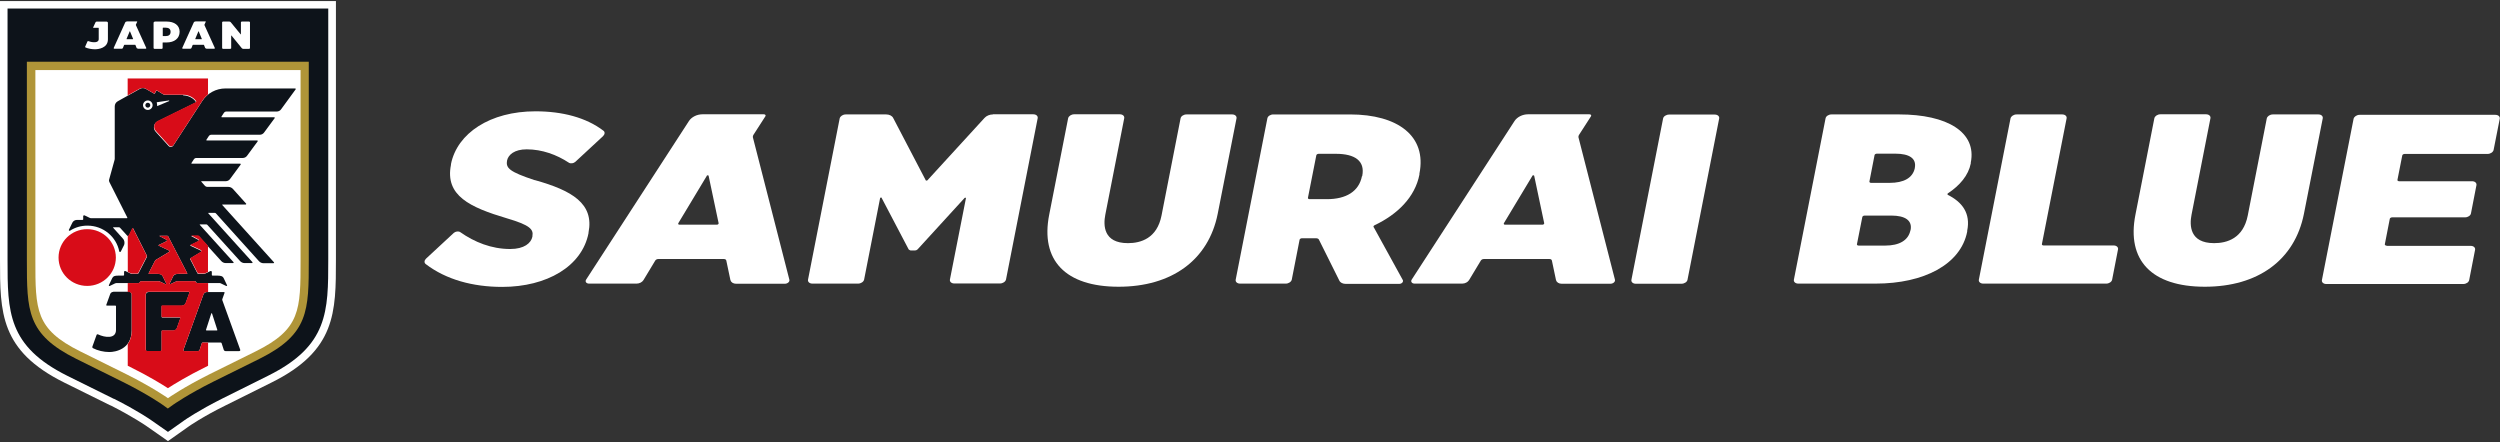
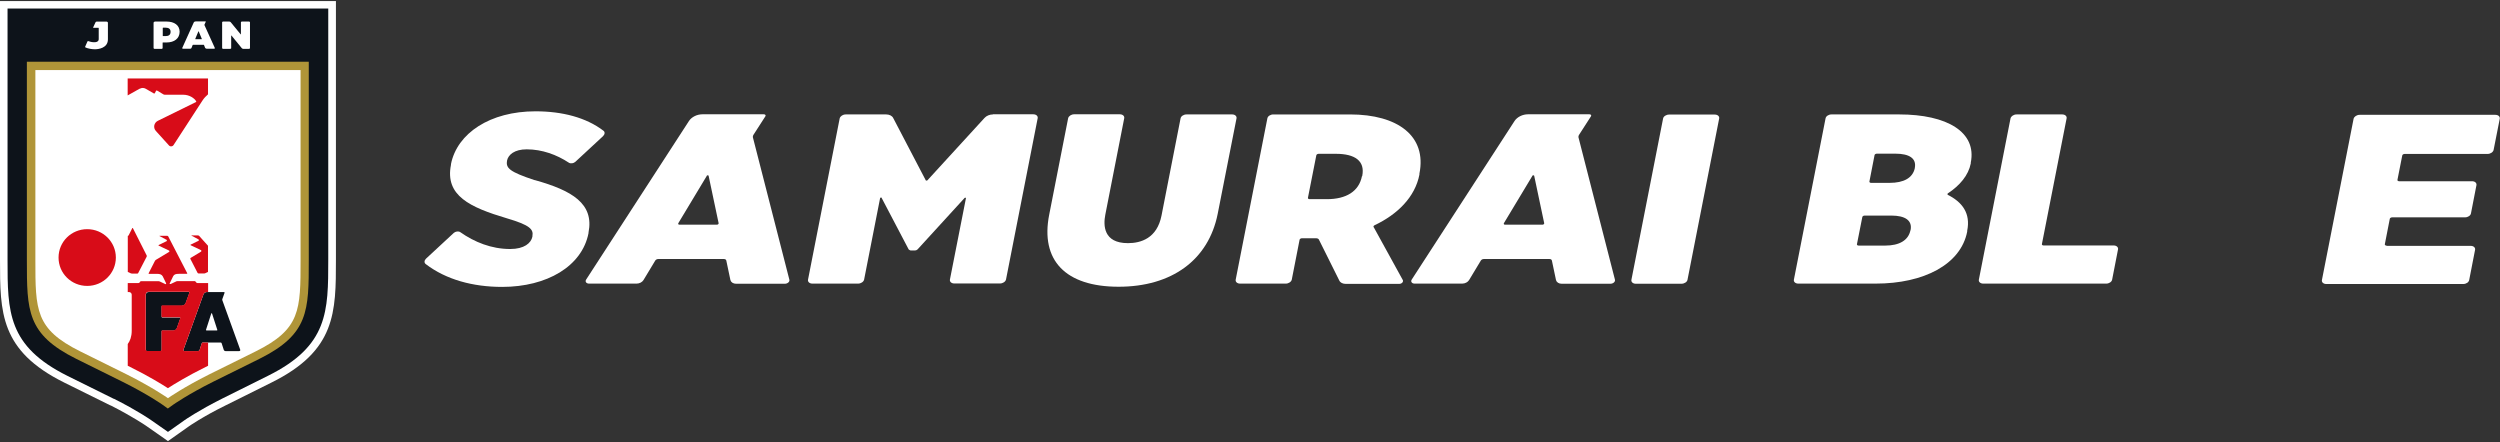
<svg xmlns="http://www.w3.org/2000/svg" fill="none" height="52" viewBox="0 0 294 52" width="294">
  <rect x="0" y="0" width="294" height="52" fill="#333333" stroke="none" />
  <g fill="#fff">
    <path d="m229.054 22.926s-.065-.112 0-.176c1.435-.942 2.434-2.14 2.709-3.529v-.096c.725-3.593-2.79-5.669-8.418-5.669h-7.965c-.339 0-.645.208-.694.463l-3.724 18.97c-.049.255.177.463.516.463h9.11c5.628 0 9.998-2.236 10.755-6.116v-.096c.42-2.06-.58-3.385-2.322-4.247zm-8.611-4.679c.016-.096.145-.176.274-.176h2.177c1.645 0 2.499.559 2.29 1.661v.032c-.242 1.166-1.306 1.741-2.967 1.741h-2.177c-.129 0-.226-.08-.194-.176l.597-3.066zm4.225 8.83c-.242 1.198-1.323 1.804-2.967 1.804h-3.128c-.129 0-.226-.08-.194-.176l.629-3.178c.016-.096.145-.176.274-.176h3.128c1.645 0 2.5.575 2.274 1.709v.032z" />
    <path d="m240.131 28.691 2.902-14.771c.049-.256-.177-.463-.516-.463h-5.369c-.339 0-.645.208-.71.463l-3.724 18.97c-.049.255.177.463.516.463h14.464c.338 0 .644-.208.693-.463l.693-3.561c.049-.256-.177-.463-.516-.463h-8.24c-.129 0-.225-.08-.193-.176z" />
-     <path d="m272.654 13.457h-5.369c-.339 0-.645.208-.71.463l-2.241 11.433c-.532 2.683-2.435 3.241-3.951 3.241-2.886 0-2.902-2.092-2.66-3.337l2.225-11.353c.048-.256-.177-.463-.516-.463h-5.37c-.338 0-.645.207-.709.463l-2.225 11.337c-1.065 5.381 1.919 8.479 8.159 8.479s10.578-3.13 11.658-8.591l2.209-11.21c.049-.256-.177-.463-.516-.463z" />
    <path d="m280.652 28.882c-.129 0-.226-.08-.193-.176l.58-2.97c.016-.096.145-.176.274-.176h8.579c.338 0 .645-.208.693-.463l.645-3.321c.048-.256-.177-.463-.516-.463h-8.578c-.129 0-.226-.08-.194-.176l.564-2.858c.017-.096.146-.176.275-.176h9.755c.339 0 .645-.208.71-.463l.725-3.673c.049-.256-.177-.463-.516-.463h-15.963c-.339 0-.645.208-.71.463l-3.725 18.97c-.048.255.178.463.516.463h16.109c.339 0 .645-.208.693-.463l.694-3.561c.048-.256-.178-.463-.516-.463h-9.885z" />
    <path d="m85.913 32.954c.048.239.323.415.645.415h5.74c.323 0 .597-.239.532-.479l-4.289-16.735c-.016-.08-0-.192.048-.271l1.419-2.204c.081-.112 0-.239-.177-.239h-7.224c-.645 0-1.274.319-1.58.782l-12.094 18.651c-.161.239.016.479.339.479h5.595c.339 0 .661-.176.806-.415l1.387-2.3c.065-.096.194-.176.339-.176h7.74c.145 0 .242.064.274.176l.484 2.3zm-2.806-12.28c.048-.08.21-.08.226 0l1.177 5.573c.016.08-.081.176-.194.176h-4.418c-.113 0-.177-.08-.129-.176l3.354-5.573z" />
    <path d="m183.001 32.954c.048.239.322.415.645.415h5.74c.323 0 .597-.239.532-.479l-4.289-16.735c-.016-.08 0-.192.049-.271l1.419-2.204c.08-.112 0-.239-.178-.239h-7.224c-.645 0-1.274.319-1.58.782l-12.094 18.651c-.161.239.017.479.339.479h5.595c.339 0 .662-.176.807-.415l1.386-2.3c.065-.096.194-.176.339-.176h7.74c.145 0 .242.064.274.176l.484 2.3zm-2.806-12.28c.049-.08.21-.08.226 0l1.177 5.573c.016.08-.081.176-.193.176h-4.419c-.113 0-.177-.08-.129-.176l3.354-5.573z" />
    <path d="m161.539 26.727c-.049-.08 0-.192.113-.24 2.692-1.277 4.756-3.305 5.272-5.956v-.112c.887-4.407-2.531-6.962-8.159-6.962h-9.03c-.338 0-.645.208-.693.463l-3.725 18.97c-.048.255.177.463.516.463h5.37c.338 0 .645-.208.709-.463l.919-4.695c.016-.096.145-.176.274-.176h1.403.258c.145 0 .29.048.339.16l2.402 4.822c.113.24.404.383.758.383h6.289c.29 0 .516-.24.419-.447l-3.418-6.212zm-1.371-6.02c-.355 1.804-1.854 2.715-4.128 2.715h-2.032c-.129 0-.225-.08-.193-.176l.983-4.982c.017-.096.146-.176.275-.176h2.031c2.274 0 3.435.862 3.096 2.587v.048z" />
    <path d="m62.871 21.186c-2.919-.974-3.402-1.405-3.241-2.283v-.032c.145-.671.871-1.309 2.306-1.309 1.822 0 3.547.639 4.95 1.565.21.144.564.096.774-.096l3.257-3.018c.21-.208.258-.479.048-.639-2.032-1.549-4.821-2.283-7.998-2.283-5.321 0-9.207 2.571-9.933 6.212v.08c-.726 3.625 2.225 4.998 6.579 6.292 2.709.798 3.144 1.293 2.999 2.092v.064c-.161.766-.968 1.453-2.612 1.453-2.209 0-4.209-.814-5.869-1.98-.21-.144-.548-.096-.758.08l-3.273 3.034c-.21.208-.242.479-.032.639 2.403 1.836 5.563 2.683 8.982 2.683 5.273 0 9.401-2.427 10.159-6.323v-.064c.677-3.401-1.919-4.95-6.337-6.18z" />
    <path d="m116.76 13.457c-.37 0-.757.16-.983.415l-6.724 7.345s-.162.048-.178 0l-3.837-7.345c-.129-.256-.452-.415-.823-.415h-4.757c-.339 0-.645.208-.71.463l-3.725 18.97c-.048.255.177.463.516.463h5.37c.338 0 .645-.208.709-.463l1.887-9.613s.129-.096.161-.032l3.193 6.084s.145.128.258.128h.483c.113 0 .226-.048.307-.128l5.547-6.068s.161-.032.145.032l-1.887 9.581c-.048.256.178.463.516.463h5.37c.338 0 .645-.208.709-.463l3.725-18.97c.049-.256-.177-.463-.516-.463h-4.741z" />
    <path d="m144.898 13.457h-5.37c-.338 0-.645.208-.693.463l-2.241 11.433c-.532 2.683-2.435 3.241-3.951 3.241-2.886 0-2.902-2.092-2.66-3.337l2.225-11.353c.048-.256-.178-.463-.516-.463h-5.37c-.338 0-.645.207-.709.463l-2.226 11.337c-1.064 5.381 1.919 8.479 8.16 8.479 6.24 0 10.578-3.13 11.658-8.591l2.209-11.21c.048-.256-.177-.463-.516-.463z" />
    <path d="m198.449 32.906c-.048.256-.371.463-.709.463h-5.37c-.338 0-.564-.208-.516-.463l3.725-18.97c.048-.256.371-.463.71-.463h5.369c.339 0 .564.208.516.463z" />
    <path d="m0 .124v30.419c0 6.212 0 10.699 7.563 14.451 1.354.671 4.047 2.012 5.418 2.683h.032c2.644 1.341 4.241 2.443 4.257 2.459l1.967 1.373.516.367.516-.367 1.967-1.389s1.596-1.118 4.257-2.427c1.355-.671 4.08-2.028 5.45-2.715 7.562-3.752 7.562-8.239 7.562-14.451v-30.403z" />
  </g>
  <path d="m.887 1.002v29.541c0 6.116-0 10.156 7.063 13.669 1.354.671 4.047 2.012 5.418 2.683h.032c2.741 1.373 4.37 2.507 4.386 2.523l1.967 1.373 1.967-1.389s1.629-1.134 4.37-2.507c1.371-.671 4.08-2.028 5.45-2.715 7.063-3.513 7.063-7.553 7.063-13.669v-29.509z" fill="#0d131a" />
  <path d="m3.16 7.261v23.282c0 6.02 0 8.767 5.805 11.657 1.355.671 4.08 2.028 5.45 2.699 2.919 1.453 4.66 2.667 4.676 2.683l.645.463.645-.463s1.758-1.23 4.676-2.683c1.371-.671 4.08-2.028 5.45-2.699 5.805-2.89 5.805-5.637 5.805-11.657v-23.282z" fill="#b09538" />
  <path d="m35.346 30.543c0 5.94 0 8.16-5.273 10.778l-5.45 2.699c-2.999 1.501-4.789 2.747-4.805 2.762l-.065.048-.065-.048s-1.806-1.261-4.805-2.762l-5.45-2.699c-5.273-2.619-5.273-4.838-5.273-10.778v-22.307h31.185z" fill="#fff" />
  <path d="m21.429 35.94c.177 0 .339-.112.403-.272l.452-1.246s-.016-.08-.065-.08h-4.741c-.177 0-.323.144-.323.319v6.483c0 .096.081.16.177.16h1.5c.097 0 .177-.08.177-.16v-2.204s.032-.064.065-.064h1.322c.177 0 .339-.112.403-.271l.419-1.182s-.016-.08-.065-.08h-2.08s-.065-.032-.065-.064v-1.246s.032-.064.065-.064h2.37z" fill="#0d131a" />
  <path d="m26.316 41.146c.032.08.113.144.21.144h1.596c.097 0 .161-.08.129-.16l-2.112-5.844s0-.064 0-.096l.274-.766s-.016-.08-.065-.08h-2.016c-.177 0-.339.112-.403.271l-2.354 6.515c-.032.08.032.16.129.16h1.564c.097 0 .177-.064.21-.144l.258-.798s.048-.064.081-.064h2.161s.081.032.081.064zm-1.451-4.295s.048-.032.065 0l.629 1.948s0 .064-.048.064h-1.242s-.048-.032-.048-.064l.629-1.948z" fill="#0d131a" />
-   <path d="m13.319 34.327c-.161 0-.29.096-.355.239l-.468 1.293s0 .08.065.08h1.016s.065.032.065.064v2.794c0 1.086-1.306.91-2.112.527-.065-.032-.161 0-.177.08l-.484 1.341c-.032.08 0 .176.081.208.532.271 1.225.447 1.919.447s2.612-.335 2.612-2.539v-4.232c0-.176-.145-.319-.323-.319h-1.854z" fill="#0d131a" />
  <path d="m13.625 30.287c0 1.836-1.5 3.337-3.37 3.337-1.871 0-3.37-1.485-3.37-3.337 0-1.852 1.5-3.337 3.37-3.337 1.87 0 3.37 1.501 3.37 3.337z" fill="#d80c18" />
-   <path d="m21.574 11.158h-2.193s-.097 0-.129-.032l-.774-.463s-.097 0-.113.032l-.145.287s-.065.048-.097.032l-.968-.559c-.113-.064-.226-.096-.355-.096s-.242.032-.355.096l-2.596 1.453c-.226.128-.355.351-.355.607v6.132s0 .096-.016.144l-.645 2.331c-.032.096-.016.192.032.287l2.112 4.184s0 .064-.032.064h-4.257s-.097 0-.129-.032l-.629-.303s-.145 0-.145.08v.399s-.032.064-.065.064h-.693c-.21 0-.419.128-.516.319l-.419.862s0 .064.032.08c.032.016.081.016.113 0 .597-.383 1.29-.591 2.048-.591 1.854 0 3.402 1.309 3.741 3.034 0 .032.032.064.081.064s.081-.016.097-.048l.355-.703c.145-.271.097-.607-.113-.83l-1.145-1.277s0-.048.016-.048h.677s.081.016.113.048l.871.958s.145.048.177-.016l.435-.862s.048-.032.065 0l1.629 3.226s.016.08 0 .128l-1 1.932s-.065.064-.097.064h-.693s-.097 0-.129-.032l-.629-.303s-.145 0-.145.08v.399s-.032.064-.065.064h-.597c-.435 0-.613.064-.726.287l-.403.846s0 .064.016.08c.032.016.065.016.097 0l.629-.303s.081-.032.129-.032h2.58c.097 0 .177-.048.226-.144 0 0 .065-.08.097-.08h2.08s.097 0 .129.032l.645.303h.097c.032-.016.032-.048.016-.08l-.403-.83c-.113-.224-.306-.287-.677-.287h-.951s-.048-.032-.032-.064l.758-1.485s.048-.08.097-.096l1.564-.942s.048-.112 0-.144l-1.242-.591s-.032-.048 0-.064l.951-.463s.065-.112 0-.144l-.839-.447v-.032h.919s.081.016.097.064l2.241 4.343s0 .064-.032.064h-.951c-.371 0-.548.08-.677.287l-.403.83s0 .064.016.08c.032.016.064.032.097 0l.645-.303s.081-.032.129-.032h2.08s.081.032.097.064c.048.112.129.16.226.16h2.58s.097 0 .129.032l.629.303h.097c.032-.016.032-.048.016-.08l-.403-.846c-.113-.224-.29-.271-.726-.287h-.597s-.065-.032-.065-.064v-.399s-.081-.112-.145-.08l-.629.303s-.081.032-.129.032h-.693s-.081-.016-.097-.064l-.855-1.661s0-.08.032-.096l1.242-.751s.048-.112 0-.144l-1.242-.591s-.032-.048 0-.064l.951-.463s.065-.112 0-.144l-.839-.447v-.032h.774s.081.016.113.048l2.628 2.906c.129.144.323.239.532.239h.871s.081-.064.048-.096l-3.983-4.407s0-.048.016-.048h.758s.081.016.113.048l3.854 4.263c.129.144.323.239.532.239h.887s.081-.064.048-.096l-5.208-5.764s0-.048.016-.048h.758s.081.016.113.048l5.079 5.637c.129.144.323.239.532.239h1.193s.081-.064.048-.096l-6.095-6.755s0-.048.016-.048h2.757s.081-.064.048-.096l-1.564-1.741c-.129-.144-.323-.239-.532-.239h-2.451c-.113 0-.242-.048-.323-.144l-.419-.479s0-.048.016-.048h2.87c.194 0 .387-.096.5-.255l1.258-1.709s0-.096-.048-.096h-5.724s-.048-.032-.032-.064l.29-.447c.065-.096.177-.16.29-.16h5.466c.194 0 .387-.096.5-.256l1.258-1.709s0-.096-.048-.096h-5.966s-.048-.032-.032-.064l.29-.447c.065-.096.177-.16.29-.16h5.708c.194 0 .387-.096.5-.255l1.258-1.709s0-.096-.048-.096h-6.192s-.048-.032-.032-.064l.29-.447c.065-.096.177-.16.29-.16h5.934c.194 0 .387-.096.5-.256l1.725-2.363s0-.096-.048-.096h-8.208c-1.113 0-2.145.559-2.741 1.485l-3.402 5.238c-.129.192-.403.208-.548.048l-1.532-1.693c-.339-.383-.226-.974.226-1.198l4.483-2.204s.048-.048.032-.08c-.194-.367-.822-.782-1.516-.782z" fill="#0d131a" />
  <path d="m19.913 11.844s-.032-.032-.048-.032l-1.403.208s-.032.032-.032.048c.032.096.048.192.048.303v.064c0 .016 0 .032.032.032l1.371-.575s.032-.032.016-.048z" fill="#fff" />
  <path d="m17.947 12.371c0 .303-.258.559-.564.559-.306 0-.564-.256-.564-.559s.258-.559.564-.559c.306 0 .564.256.564.559z" fill="#fff" />
-   <path d="m17.672 12.371c0 .16-.129.287-.29.287-.161 0-.29-.128-.29-.287s.129-.287.29-.287c.161 0 .29.128.29.287z" fill="#0d131a" />
  <g fill="#fff">
    <path d="m19.592 2.535h-1.338c-.097 0-.194.064-.194.144v2.986s.048.08.097.08h.871s.097-.032.097-.08v-.639s.016-.032.032-.032h.435c.903 0 1.532-.463 1.532-1.261 0-.766-.629-1.198-1.532-1.198zm.468 1.214c0 .335-.21.495-.581.495h-.306s-.032 0-.032-.032v-.926s.016-.032.032-.032h.306c.371 0 .581.16.581.479z" />
    <path d="m28.429 2.535s-.097.032-.097.08v1.421s-.016.016-.032 0l-1.177-1.437s-.081-.064-.145-.064h-.758s-.097.032-.097.08v3.05s.048.08.097.08h.871s.097-.032.097-.08v-1.485s.016-.016.032 0l1.226 1.501s.081.064.145.064h.71s.097-.032.097-.08v-3.05s-.048-.08-.097-.08z" />
-     <path d="m16.108 5.665s.065.064.113.064h.919s.081-.032.065-.08l-1.226-2.699s0-.032 0-.048l.161-.351s0-.032-.032-.032h-1.161c-.097 0-.194.048-.226.128l-1.355 3.002s.016.08.065.08h.903s.097-.032.113-.064l.145-.367s.032-.032.048-.032h1.242s.048 0 .048.032l.145.367zm-.855-1.98h.032l.371.894s0 .032-.032.032h-.71s-.032 0-.032-.032z" />
    <path d="m24.171 5.665s.065.064.113.064h.919s.081-.032.065-.08l-1.226-2.699s0-.032 0-.048l.161-.351s0-.032-.032-.032h-1.161c-.097 0-.194.048-.226.128l-1.355 3.002s.016.08.065.08h.903s.097-.032.113-.064l.145-.367s.032-.032.048-.032h1.242s.048 0 .048.032l.145.367zm-.839-1.98h.032l.371.894s0 .032-.032.032h-.71s-.032 0-.032-.032z" />
    <path d="m11.416 2.535c-.097 0-.177.048-.194.112l-.274.591s0 .032.032.032h.597s.032 0 .032.032v1.293c0 .495-.758.415-1.209.24-.048 0-.097 0-.113.032l-.274.623s0 .08.048.096c.306.128.71.208 1.113.208.403 0 1.516-.144 1.516-1.166v-1.948c0-.08-.081-.144-.194-.144h-1.064z" />
  </g>
  <path d="m23.654 29.585-1.242.75s-.048.064-.032.096l.855 1.661s.065.064.097.064h.693s.097 0 .129-.032l.306-.144v-3.082l-1.048-1.166s-.081-.048-.113-.048h-.774s-.032.032 0 .032l.839.447s.048.112 0 .144l-.951.463s-.032.048 0 .064l1.242.591s.065.112 0 .144z" fill="#d80c18" />
  <path d="m23.815 40.283s-.081.032-.081.064l-.258.798c-.032.08-.113.144-.21.144h-1.564c-.097 0-.145-.08-.129-.16l2.354-6.515c.064-.16.226-.272.403-.272h.145v-1.054h-1.226c-.097 0-.177-.048-.226-.144 0 0-.065-.08-.097-.08h-2.08s-.097 0-.129.032l-.645.303s-.065 0-.097 0c-.032-.016-.032-.048-.016-.08l.403-.83c.113-.224.306-.287.677-.287h.951s.048-.032.032-.064l-2.241-4.343s-.065-.064-.097-.064h-.919s-.032.032 0 .032l.839.447s.048.112 0 .144l-.951.463s-.032.048 0 .064l1.242.591s.065.112 0 .144l-1.564.942s-.065.064-.097.096l-.758 1.485s0 .064.032.064h.951c.371 0 .548.08.677.287l.403.83s0 .064-.016.08c-.032.016-.065.032-.097 0l-.645-.303s-.081-.032-.129-.032h-2.08s-.081.032-.097.064c-.048.112-.129.16-.226.16h-1.226v1.054h.145c.177 0 .323.144.323.319v4.232c0 .687-.194 1.198-.468 1.565v2.555c.097.048.194.096.29.144 2.161 1.07 3.693 2.012 4.434 2.491.742-.479 2.274-1.421 4.434-2.491.097-.048.194-.096.29-.144v-2.731zm-4.757-2.97h2.08s.081.048.065.08l-.419 1.182c-.065.16-.226.272-.403.272h-1.322s-.065.032-.065.064v2.204c0 .096-.081.16-.177.16h-1.5c-.097 0-.177-.08-.177-.16v-6.483c0-.176.145-.319.323-.319h4.741s.081.048.065.08l-.452 1.246c-.065.16-.226.271-.403.271h-2.37s-.065.032-.065.064v1.246s.032.064.065.064z" fill="#d80c18" />
  <path d="m15.463 32.172h.693s.081-.016.097-.064l1-1.932s.016-.08 0-.128l-1.629-3.225s-.048-.032-.065 0l-.435.862s-.048.048-.097.064v4.232l.306.144s.081.032.129.032z" fill="#d80c18" />
  <path d="m16.431 10.439c.113-.064.226-.096.355-.096.129 0 .242.032.355.096l.968.559s.081 0 .097-.032l.145-.287s.081-.064.113-.032l.774.463s.081.032.129.032h2.193c.71 0 1.322.415 1.516.782.016.032 0 .064-.032.08l-4.483 2.204c-.452.224-.581.814-.226 1.198l1.532 1.693c.145.176.435.144.548-.048l3.402-5.238c.177-.272.403-.511.645-.719v-1.868h-9.449v1.996l1.419-.798z" fill="#d80c18" />
</svg>